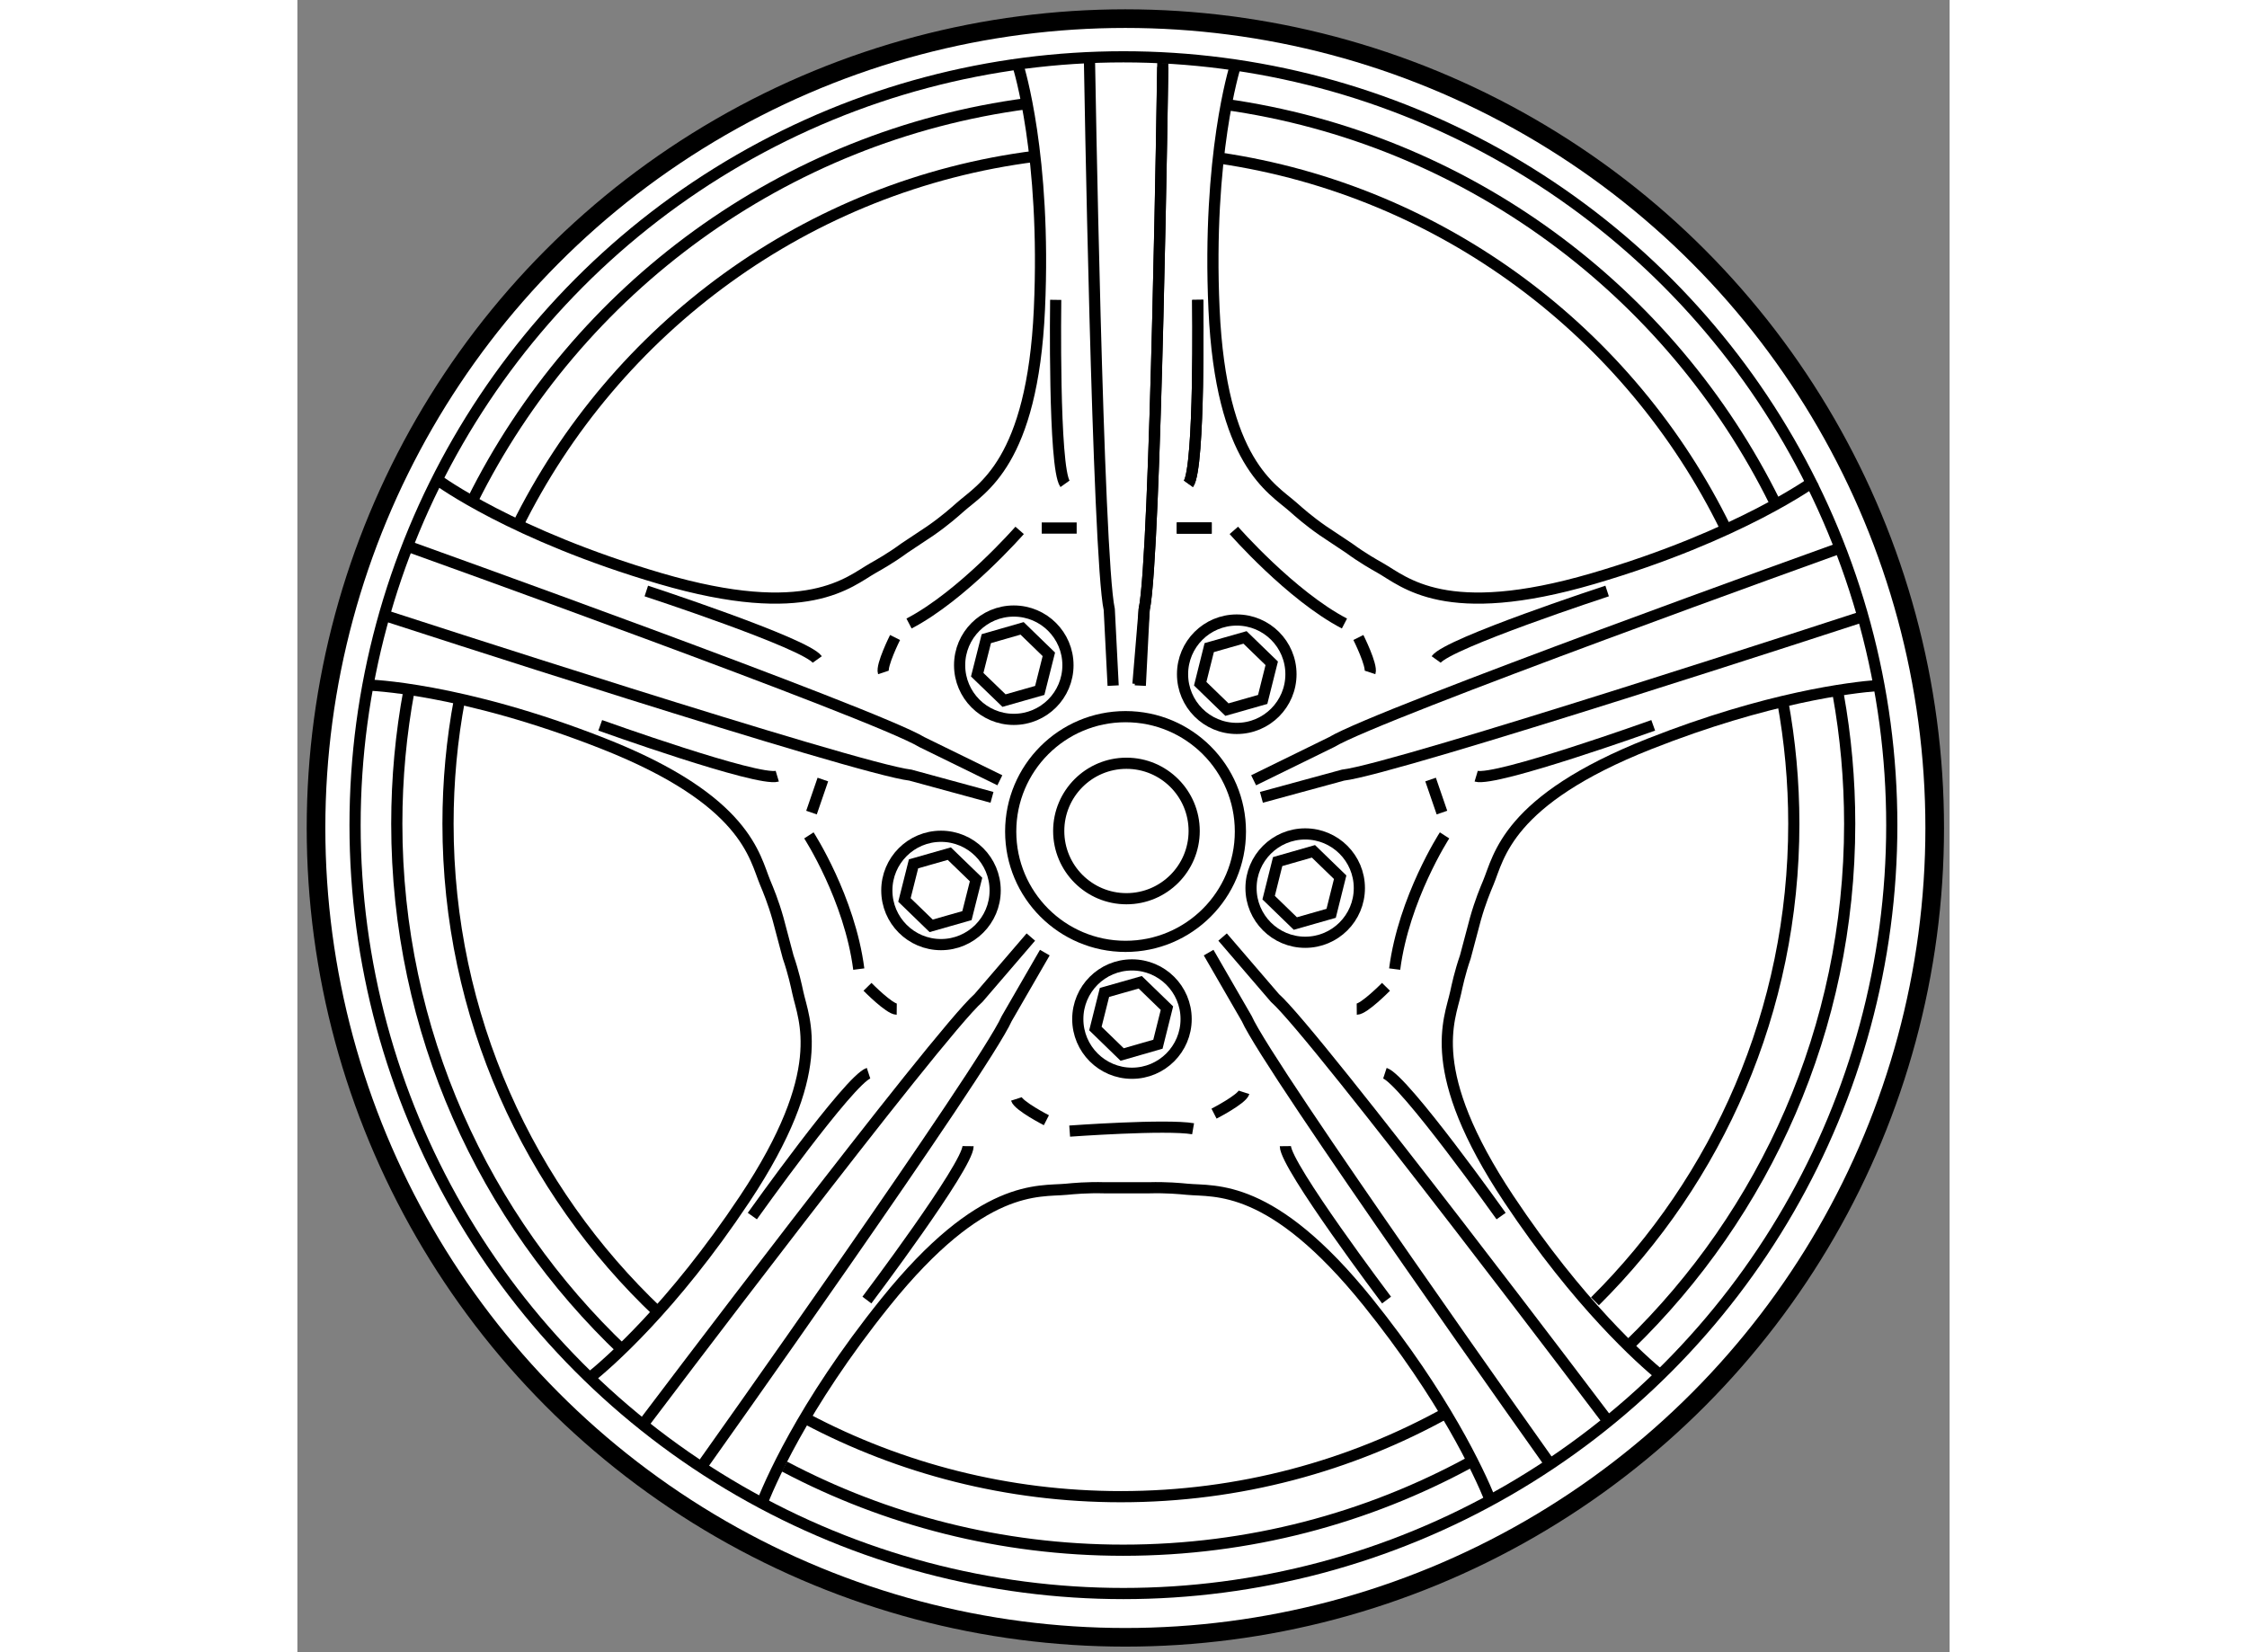
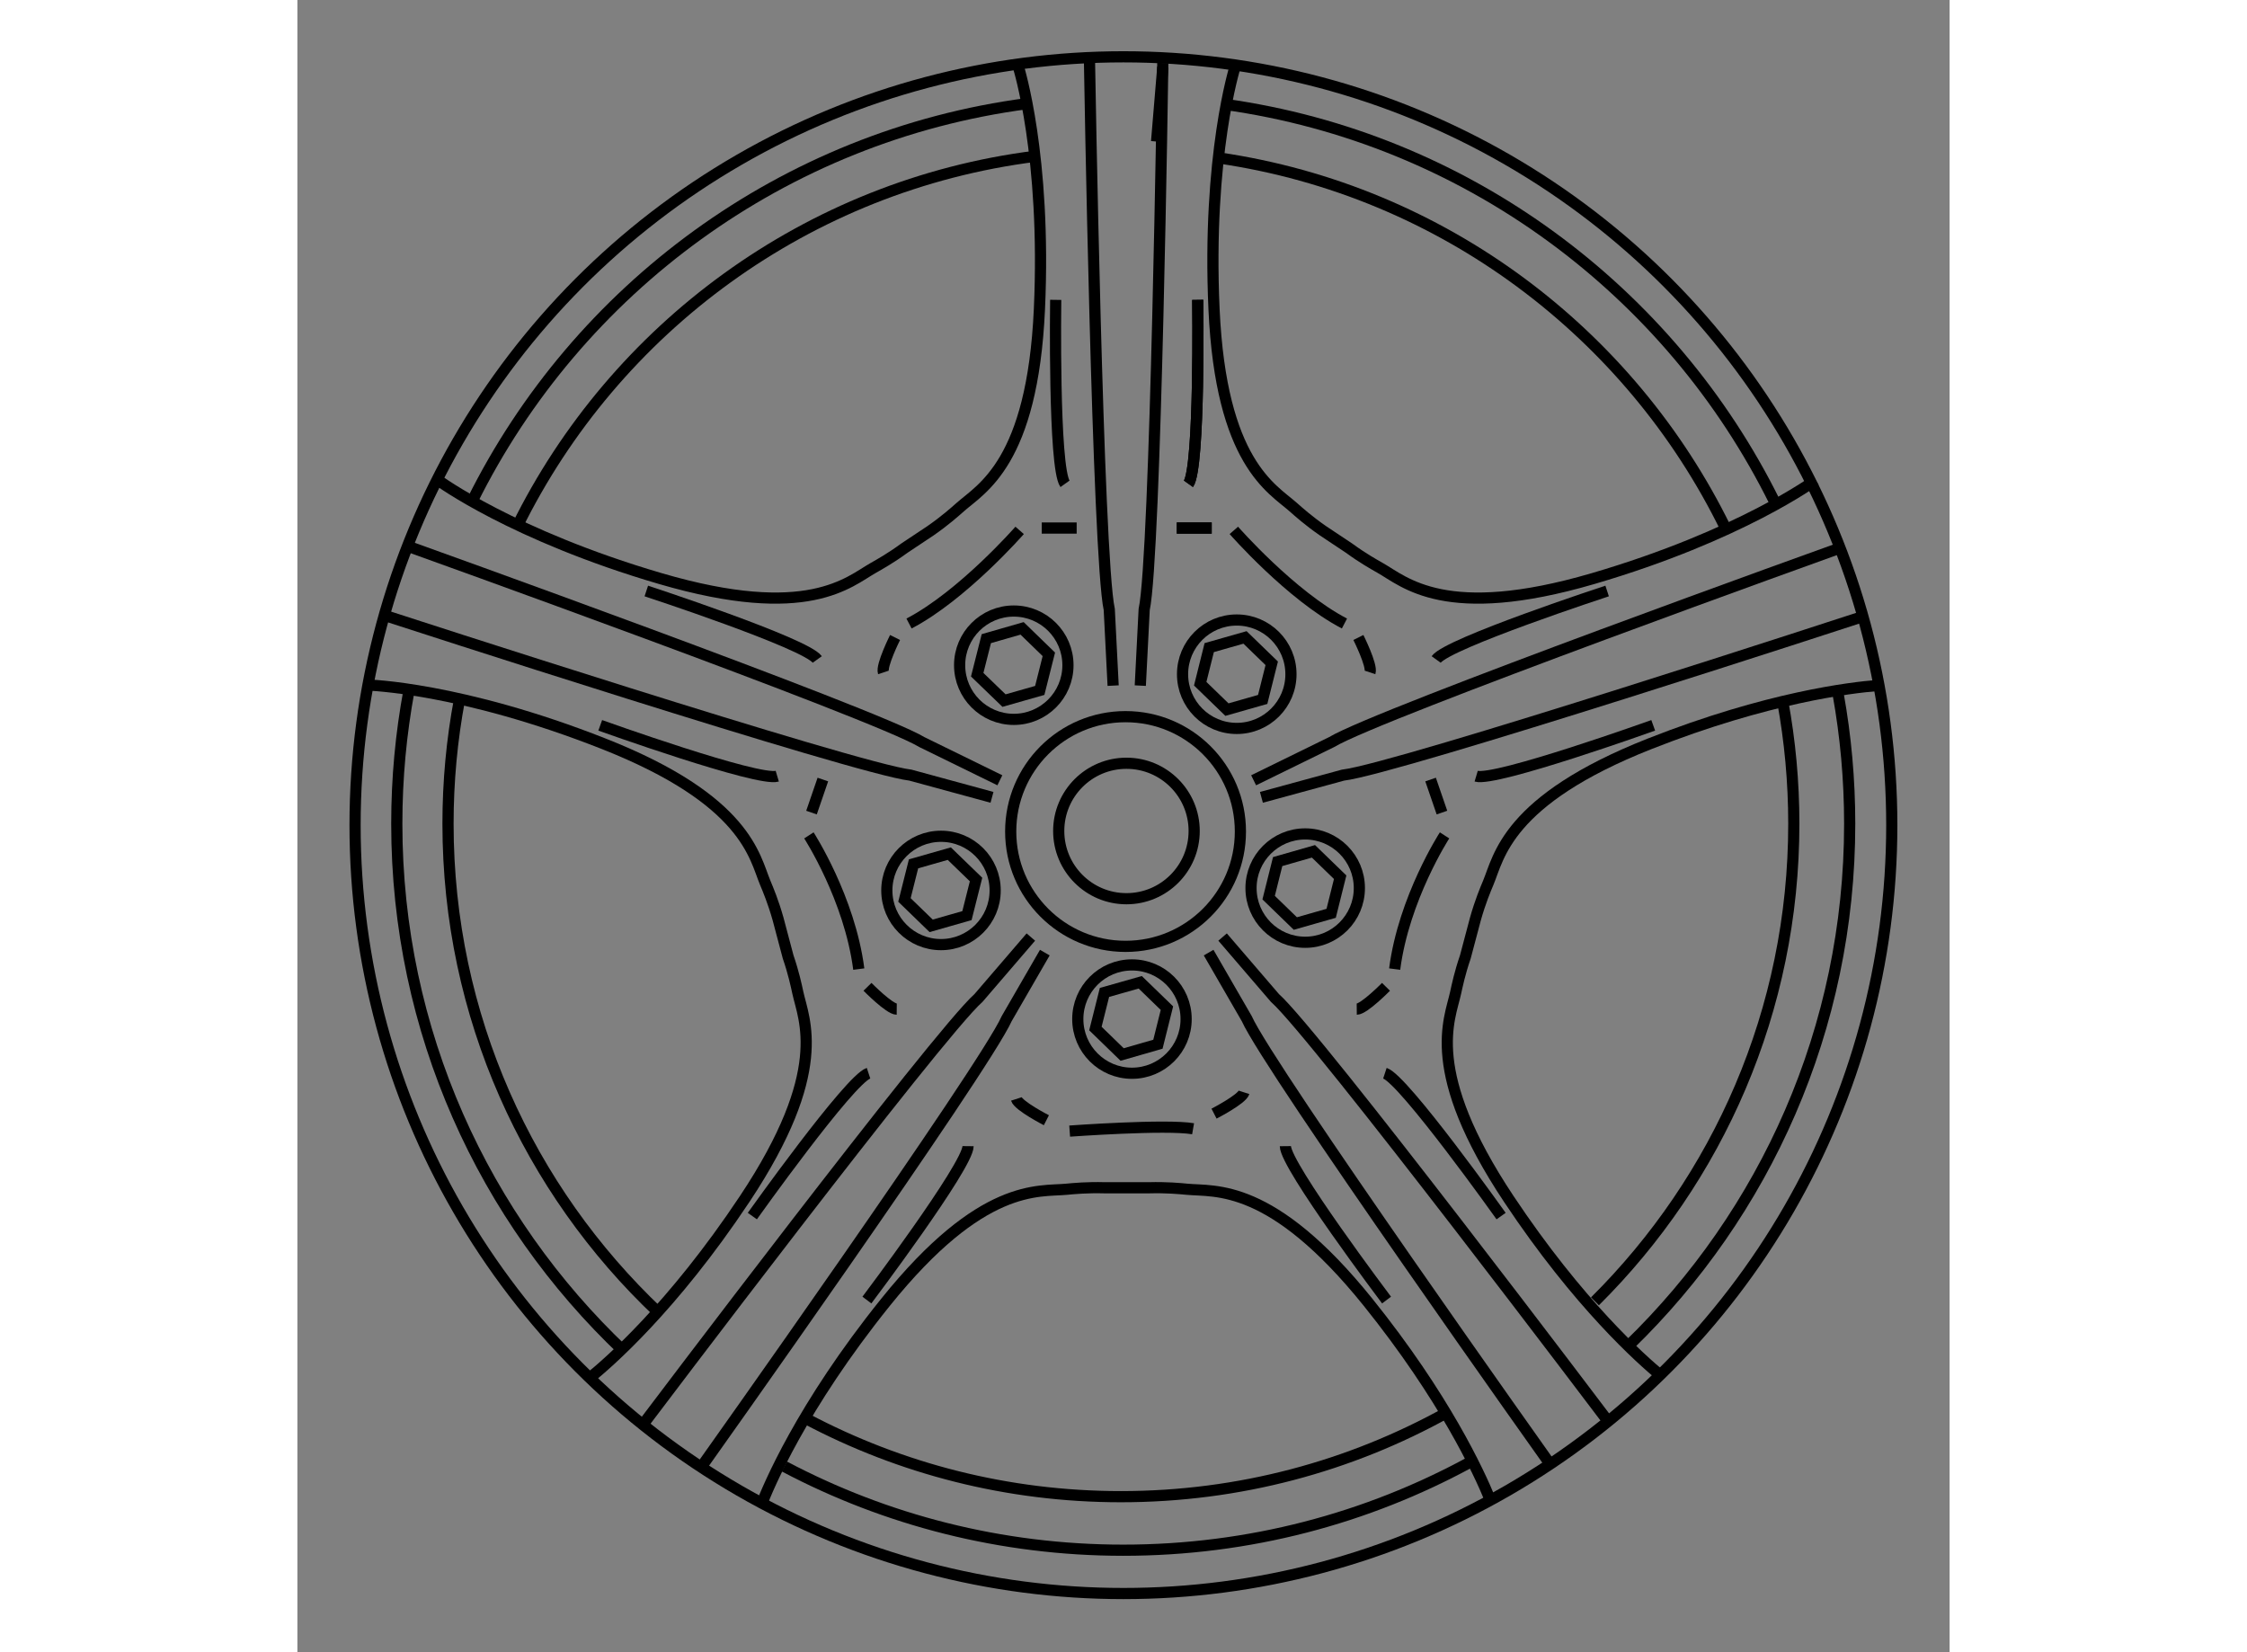
<svg xmlns="http://www.w3.org/2000/svg" version="1.1" x="0px" y="0px" width="244.8px" height="180px" viewBox="51.567 2.976 44.35 44.35" enable-background="new 0 0 244.8 180" xml:space="preserve">
  <rect x="51.567" y="2.976" width="44.35" height="44.35" fill="#808080" stroke="none" />
  <g>
-     <circle fill="#FFFFFF" stroke="#000000" stroke-width="0.5" cx="73.792" cy="25.201" r="21.725" />
    <circle fill="none" stroke="#000000" stroke-width="0.3" cx="73.821" cy="25.282" r="1.818" />
    <circle fill="none" stroke="#000000" stroke-width="0.3" cx="73.74" cy="25.126" r="20.625" />
    <circle fill="none" stroke="#000000" stroke-width="0.3" cx="68.843" cy="26.878" r="1.454" />
    <polygon fill="none" stroke="#000000" stroke-width="0.3" points="69.54,27.554 68.579,27.828 67.862,27.133 68.106,26.164      69.066,25.89 69.784,26.585   " />
    <circle fill="none" stroke="#000000" stroke-width="0.3" cx="73.969" cy="30.331" r="1.454" />
    <polygon fill="none" stroke="#000000" stroke-width="0.3" points="74.666,31.006 73.706,31.282 72.988,30.585 73.231,29.616      74.191,29.343 74.908,30.038   " />
    <circle fill="none" stroke="#000000" stroke-width="0.3" cx="78.619" cy="26.815" r="1.454" />
    <polygon fill="none" stroke="#000000" stroke-width="0.3" points="79.316,27.492 78.355,27.766 77.638,27.071 77.88,26.103      78.841,25.828 79.558,26.523   " />
    <circle fill="none" stroke="#000000" stroke-width="0.3" cx="76.782" cy="21.074" r="1.455" />
    <polygon fill="none" stroke="#000000" stroke-width="0.3" points="77.478,21.751 76.519,22.024 75.801,21.329 76.043,20.36      77.004,20.086 77.721,20.781   " />
    <circle fill="none" stroke="#000000" stroke-width="0.3" cx="70.797" cy="20.832" r="1.454" />
    <polygon fill="none" stroke="#000000" stroke-width="0.3" points="71.494,21.509 70.535,21.782 69.815,21.087 70.06,20.119      71.02,19.843 71.738,20.54   " />
    <path fill="none" stroke="#000000" stroke-width="0.3" d="M60.327,39.247c-3.752-3.554-6.092-8.583-6.092-14.159     c0-1.226,0.113-2.424,0.329-3.587" />
    <path fill="none" stroke="#000000" stroke-width="0.3" d="M83.054,42.221c-2.769,1.509-5.943,2.367-9.319,2.367     c-3.285,0-6.381-0.813-9.096-2.247" />
    <path fill="none" stroke="#000000" stroke-width="0.3" d="M92.926,21.611c0.203,1.128,0.309,2.29,0.309,3.477     c0,5.496-2.273,10.461-5.932,14.006" />
    <path fill="none" stroke="#000000" stroke-width="0.3" d="M76.452,5.775c6.497,0.906,11.97,5.014,14.771,10.677" />
    <path fill="none" stroke="#000000" stroke-width="0.3" d="M56.258,16.428c2.826-5.693,8.354-9.809,14.906-10.672" />
    <path fill="none" stroke="#000000" stroke-width="0.3" d="M61.257,38.207c-3.479-3.292-5.647-7.952-5.647-13.119     c0-1.139,0.105-2.254,0.308-3.335" />
    <path fill="none" stroke="#000000" stroke-width="0.3" d="M82.432,40.888c-2.594,1.441-5.581,2.263-8.76,2.263     c-3.046,0-5.916-0.754-8.433-2.085" />
    <path fill="none" stroke="#000000" stroke-width="0.3" d="M91.435,21.792c0.197,1.069,0.3,2.17,0.3,3.296     c0,5.012-2.041,9.547-5.338,12.819" />
    <path fill="none" stroke="#000000" stroke-width="0.3" d="M76.312,7.217c5.993,0.878,11.03,4.699,13.597,9.948" />
    <path fill="none" stroke="#000000" stroke-width="0.3" d="M57.46,17.115c2.624-5.325,7.793-9.169,13.919-9.945" />
    <path fill="none" stroke="#000000" stroke-width="0.3" d="M71.922,11.025c0,0-0.063,4.5,0.25,4.938" />
    <path fill="none" stroke="#000000" stroke-width="0.3" d="M72.829,4.619c0,0,0.219,13.281,0.531,14.719l0.104,2.042" />
    <path fill="none" stroke="#000000" stroke-width="0.3" d="M72.485,17.15c0,0-0.625,0-0.938,0" />
    <path fill="none" stroke="#000000" stroke-width="0.3" d="M70.954,17.213c0,0-1.531,1.75-2.969,2.5" />
    <path fill="none" stroke="#000000" stroke-width="0.3" d="M67.61,20.088c0,0-0.375,0.75-0.313,0.938" />
    <path fill="none" stroke="#000000" stroke-width="0.3" d="M75.735,11.025c0,0,0.063,4.5-0.25,4.938" />
-     <path fill="none" stroke="#000000" stroke-width="0.3" d="M74.797,4.775c0,0-0.188,13.125-0.5,14.563l-0.167,2" />
+     <path fill="none" stroke="#000000" stroke-width="0.3" d="M74.797,4.775l-0.167,2" />
    <path fill="none" stroke="#000000" stroke-width="0.3" d="M75.172,17.15c0,0,0.625,0,0.938,0" />
    <path fill="none" stroke="#000000" stroke-width="0.3" d="M80.047,20.088c0,0,0.375,0.75,0.313,0.938" />
    <path fill="none" stroke="#000000" stroke-width="0.3" d="M59.696,22.446c0,0,4.236,1.519,4.752,1.365" />
    <path fill="none" stroke="#000000" stroke-width="0.3" d="M54,19.525c0,0,12.563,4.087,14.024,4.258l2.188,0.596" />
    <path fill="none" stroke="#000000" stroke-width="0.3" d="M65.672,23.901c0,0-0.203,0.591-0.305,0.887" />
    <path fill="none" stroke="#000000" stroke-width="0.3" d="M65.297,25.4c0,0,1.094,1.688,1.339,3.589" />
    <path fill="none" stroke="#000000" stroke-width="0.3" d="M66.87,29.465c0,0,0.587,0.598,0.785,0.6" />
    <path fill="none" stroke="#000000" stroke-width="0.3" d="M55.345,15.866c0,0,2.003,1.48,5.966,2.641     c3.963,1.161,5.06,0.083,5.715-0.287c0.162-0.092,0.466-0.261,0.835-0.531l0.696-0.463c0.391-0.27,0.659-0.511,0.803-0.638     c0.563-0.5,1.938-1.188,2.125-5.313s-0.563-6.5-0.563-6.5" />
    <path fill="none" stroke="#000000" stroke-width="0.3" d="M60.933,18.84c0,0,4.276,1.401,4.589,1.838" />
    <path fill="none" stroke="#000000" stroke-width="0.3" d="M54.563,17.65c0,0,12.508,4.484,13.767,5.246l2.093,1.025" />
    <path fill="none" stroke="#000000" stroke-width="0.3" d="M66.854,37.873c0,0,2.71-3.593,2.716-4.131" />
    <path fill="none" stroke="#000000" stroke-width="0.3" d="M62.404,42.36c0,0,7.605-10.698,8.203-12.042l1.023-1.771" />
    <path fill="none" stroke="#000000" stroke-width="0.3" d="M76.172,32.869c0,0,0.745-0.382,0.806-0.571" />
    <path fill="none" stroke="#000000" stroke-width="0.3" d="M59.408,39.968c0.48-0.385,2.223-1.887,4.166-4.809     c2.286-3.438,1.583-4.806,1.425-5.542c-0.04-0.182-0.11-0.522-0.259-0.955l-0.271-1.021c-0.129-0.457-0.269-0.79-0.343-0.966     c-0.291-0.694-0.495-2.218-4.336-3.734c-3.841-1.515-6.331-1.576-6.331-1.576" />
    <path fill="none" stroke="#000000" stroke-width="0.3" d="M63.779,35.619c0,0,2.608-3.667,3.119-3.835" />
    <path fill="none" stroke="#000000" stroke-width="0.3" d="M60.841,41.215c0,0,7.907-10.477,9.01-11.452l1.404-1.634" />
    <path fill="none" stroke="#000000" stroke-width="0.3" d="M75.735,11.025c0,0,0.063,4.5-0.25,4.938" />
    <path fill="none" stroke="#000000" stroke-width="0.3" d="M74.797,4.666c0,0-0.188,13.234-0.5,14.672l-0.104,2.042" />
    <path fill="none" stroke="#000000" stroke-width="0.3" d="M75.172,17.15c0,0,0.625,0,0.938,0" />
    <path fill="none" stroke="#000000" stroke-width="0.3" d="M76.704,17.213c0,0,1.531,1.75,2.969,2.5" />
    <path fill="none" stroke="#000000" stroke-width="0.3" d="M87.961,22.446c0,0-4.236,1.519-4.752,1.365" />
    <path fill="none" stroke="#000000" stroke-width="0.3" d="M93.569,19.532c0,0-12.476,4.081-13.937,4.251l-2.188,0.596" />
    <path fill="none" stroke="#000000" stroke-width="0.3" d="M81.985,23.901c0,0,0.203,0.591,0.305,0.887" />
    <path fill="none" stroke="#000000" stroke-width="0.3" d="M82.36,25.4c0,0-1.094,1.688-1.339,3.589" />
    <path fill="none" stroke="#000000" stroke-width="0.3" d="M80.788,29.465c0,0-0.587,0.598-0.785,0.6" />
    <path fill="none" stroke="#000000" stroke-width="0.3" d="M92.312,15.866c0,0-2.003,1.48-5.966,2.641     c-3.963,1.161-5.06,0.083-5.715-0.287c-0.162-0.092-0.466-0.261-0.835-0.531L79.1,17.226c-0.391-0.27-0.659-0.511-0.803-0.638     c-0.563-0.5-1.938-1.188-2.125-5.313s0.563-6.5,0.563-6.5" />
    <path fill="none" stroke="#000000" stroke-width="0.3" d="M86.724,18.84c0,0-4.276,1.401-4.589,1.838" />
    <path fill="none" stroke="#000000" stroke-width="0.3" d="M92.941,17.699c0,0-12.354,4.435-13.613,5.197l-2.093,1.025" />
    <path fill="none" stroke="#000000" stroke-width="0.3" d="M83.58,43.219c-0.294-0.721-1.221-2.734-3.276-5.29     c-2.59-3.216-4.105-2.958-4.854-3.03c-0.19-0.018-0.55-0.053-1.024-0.04h-1.191c-0.475-0.013-0.834,0.022-1.024,0.04     c-0.749,0.071-2.265-0.187-4.854,3.03c-2.264,2.813-3.158,4.971-3.347,5.468" />
    <path fill="none" stroke="#000000" stroke-width="0.3" d="M80.803,37.873c0,0-2.71-3.593-2.716-4.131" />
    <path fill="none" stroke="#000000" stroke-width="0.3" d="M85.253,42.36c0,0-7.605-10.698-8.203-12.042l-1.023-1.771" />
    <path fill="none" stroke="#000000" stroke-width="0.3" d="M71.672,33.046c0,0-0.745-0.382-0.806-0.571" />
    <path fill="none" stroke="#000000" stroke-width="0.3" d="M88.194,39.924c-0.547-0.447-2.234-1.945-4.11-4.765     c-2.286-3.438-1.583-4.806-1.425-5.542c0.04-0.182,0.11-0.522,0.259-0.955l0.271-1.021c0.129-0.457,0.269-0.79,0.343-0.966     c0.291-0.694,0.495-2.218,4.336-3.734c3.17-1.25,5.42-1.51,6.109-1.563" />
    <path fill="none" stroke="#000000" stroke-width="0.3" d="M83.878,35.619c0,0-2.608-3.667-3.119-3.835" />
    <path fill="none" stroke="#000000" stroke-width="0.3" d="M86.816,41.215c0,0-7.907-10.477-9.01-11.452l-1.404-1.634" />
    <circle fill="none" stroke="#000000" stroke-width="0.3" cx="73.797" cy="25.296" r="3.083" />
    <path fill="none" stroke="#000000" stroke-width="0.3" d="M72.297,33.338c0,0,2.594-0.188,3.313-0.063" />
  </g>
</svg>